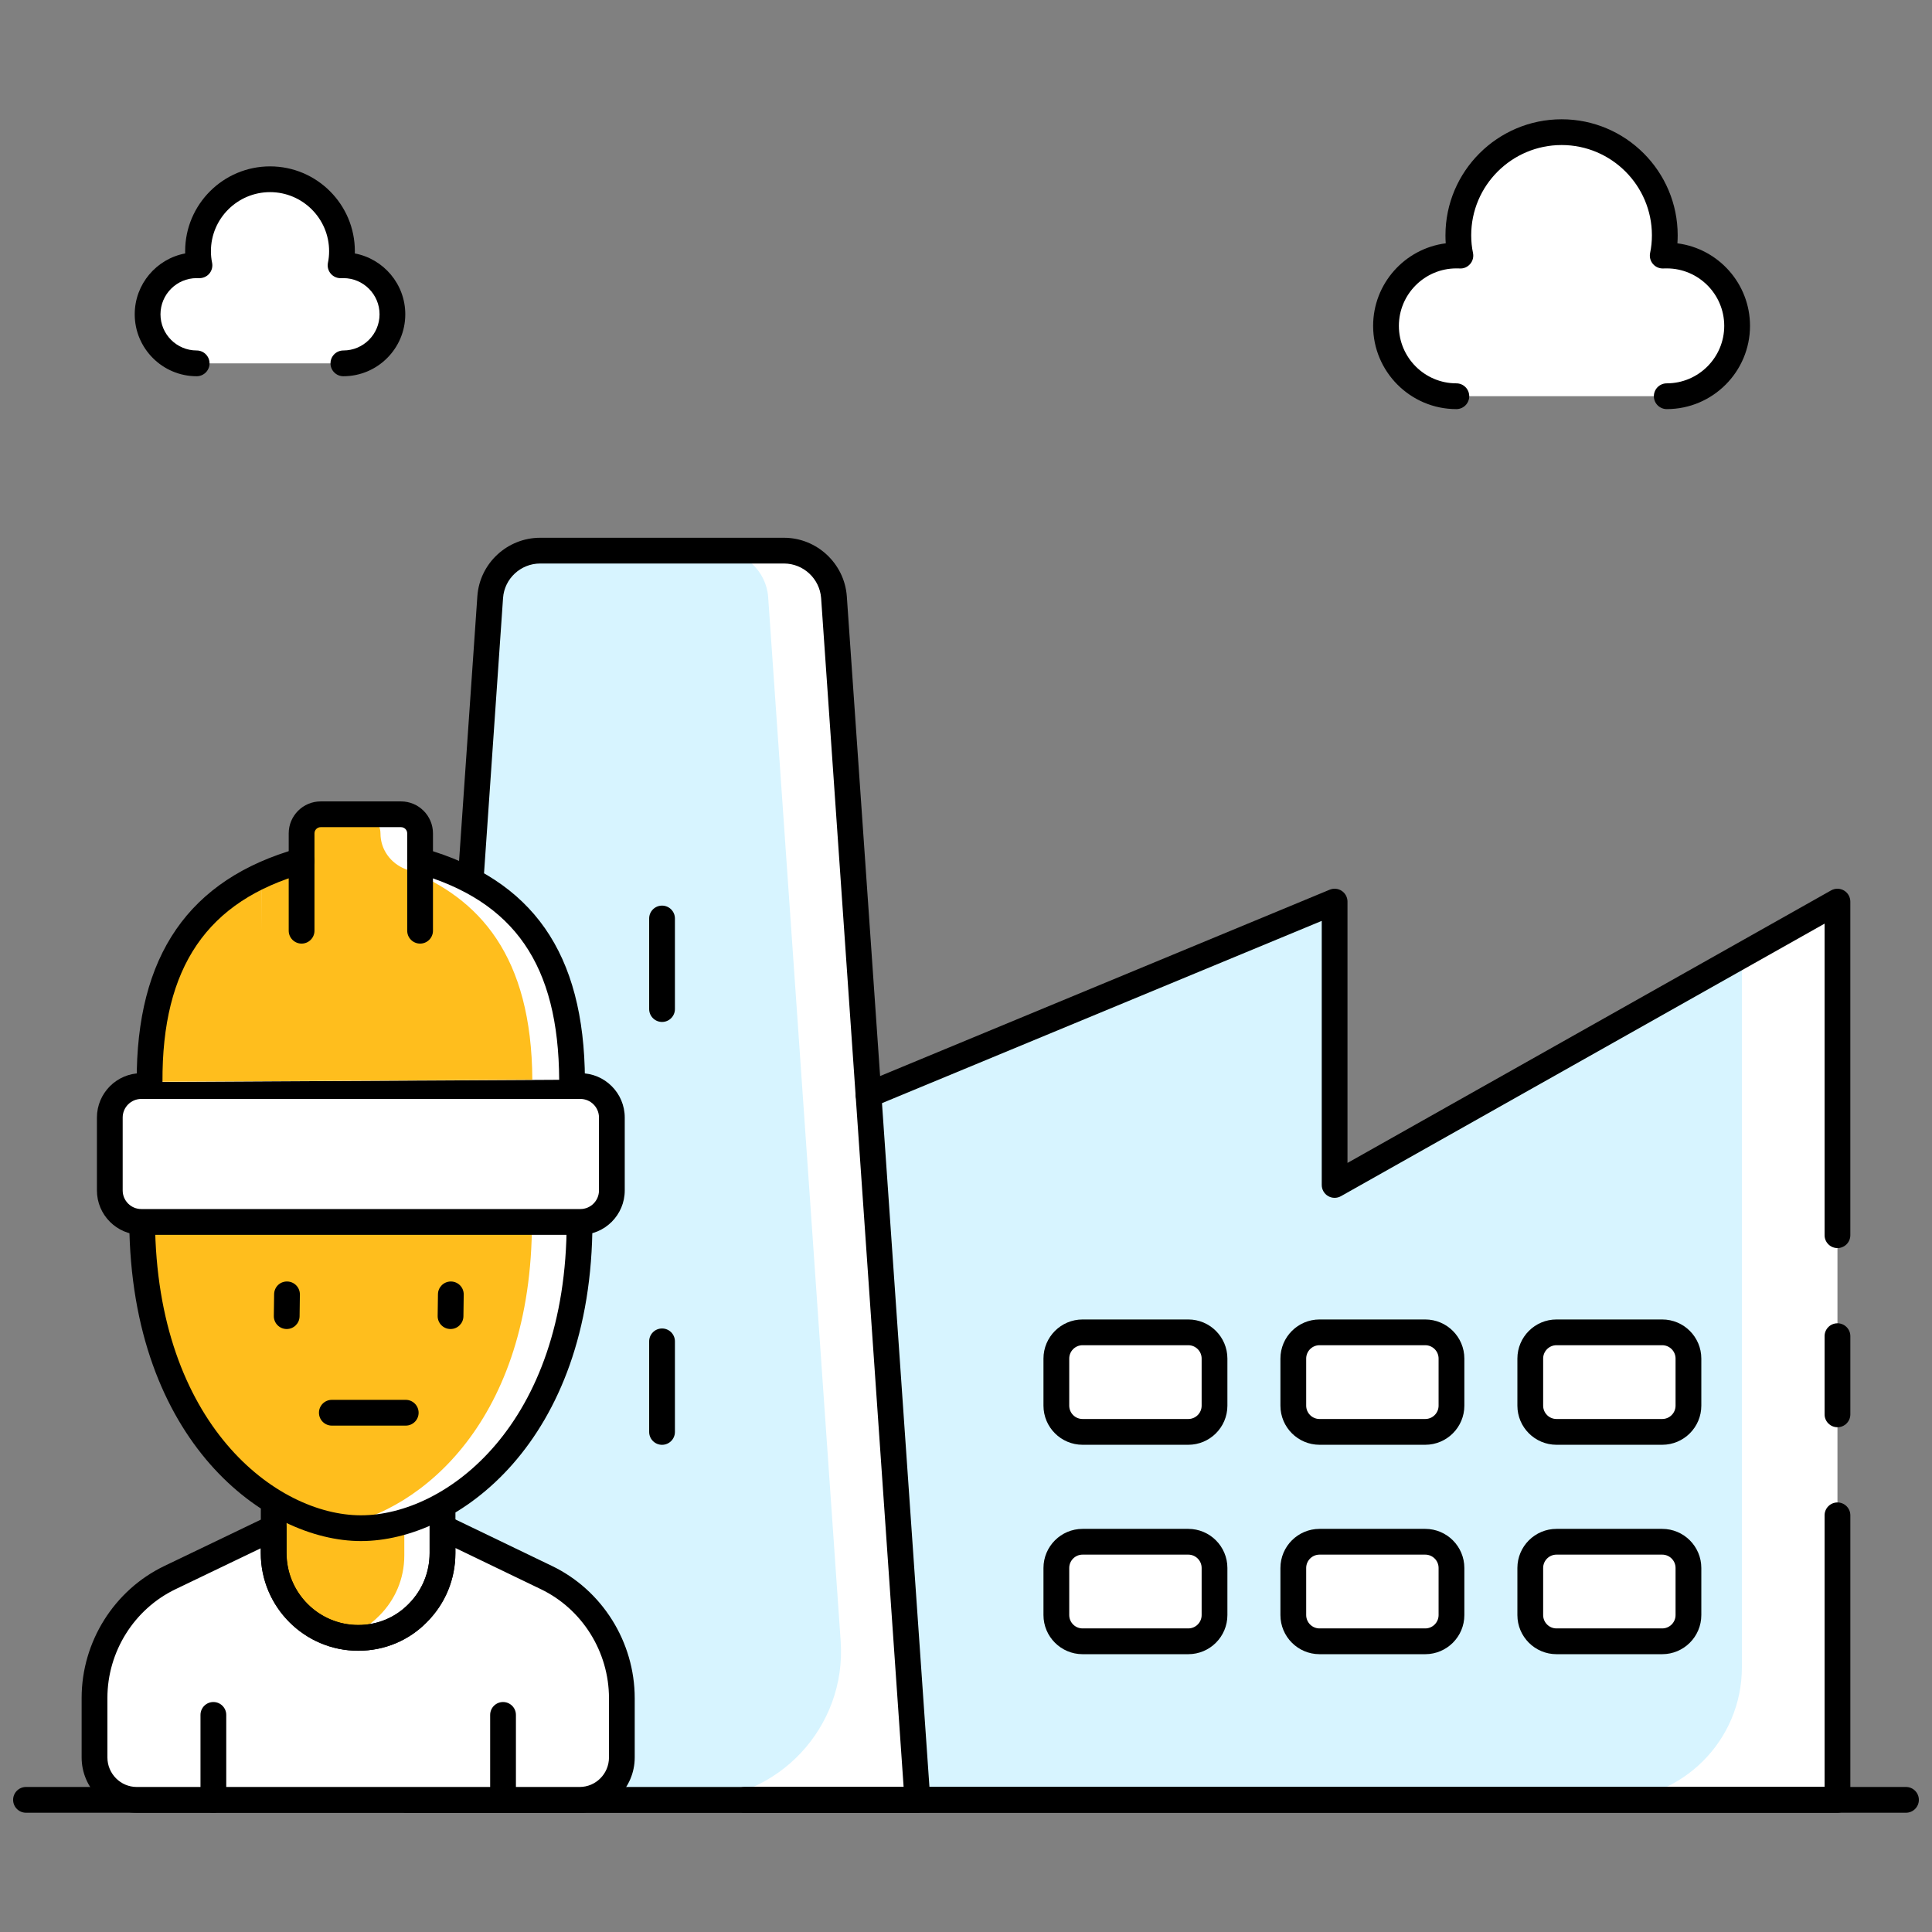
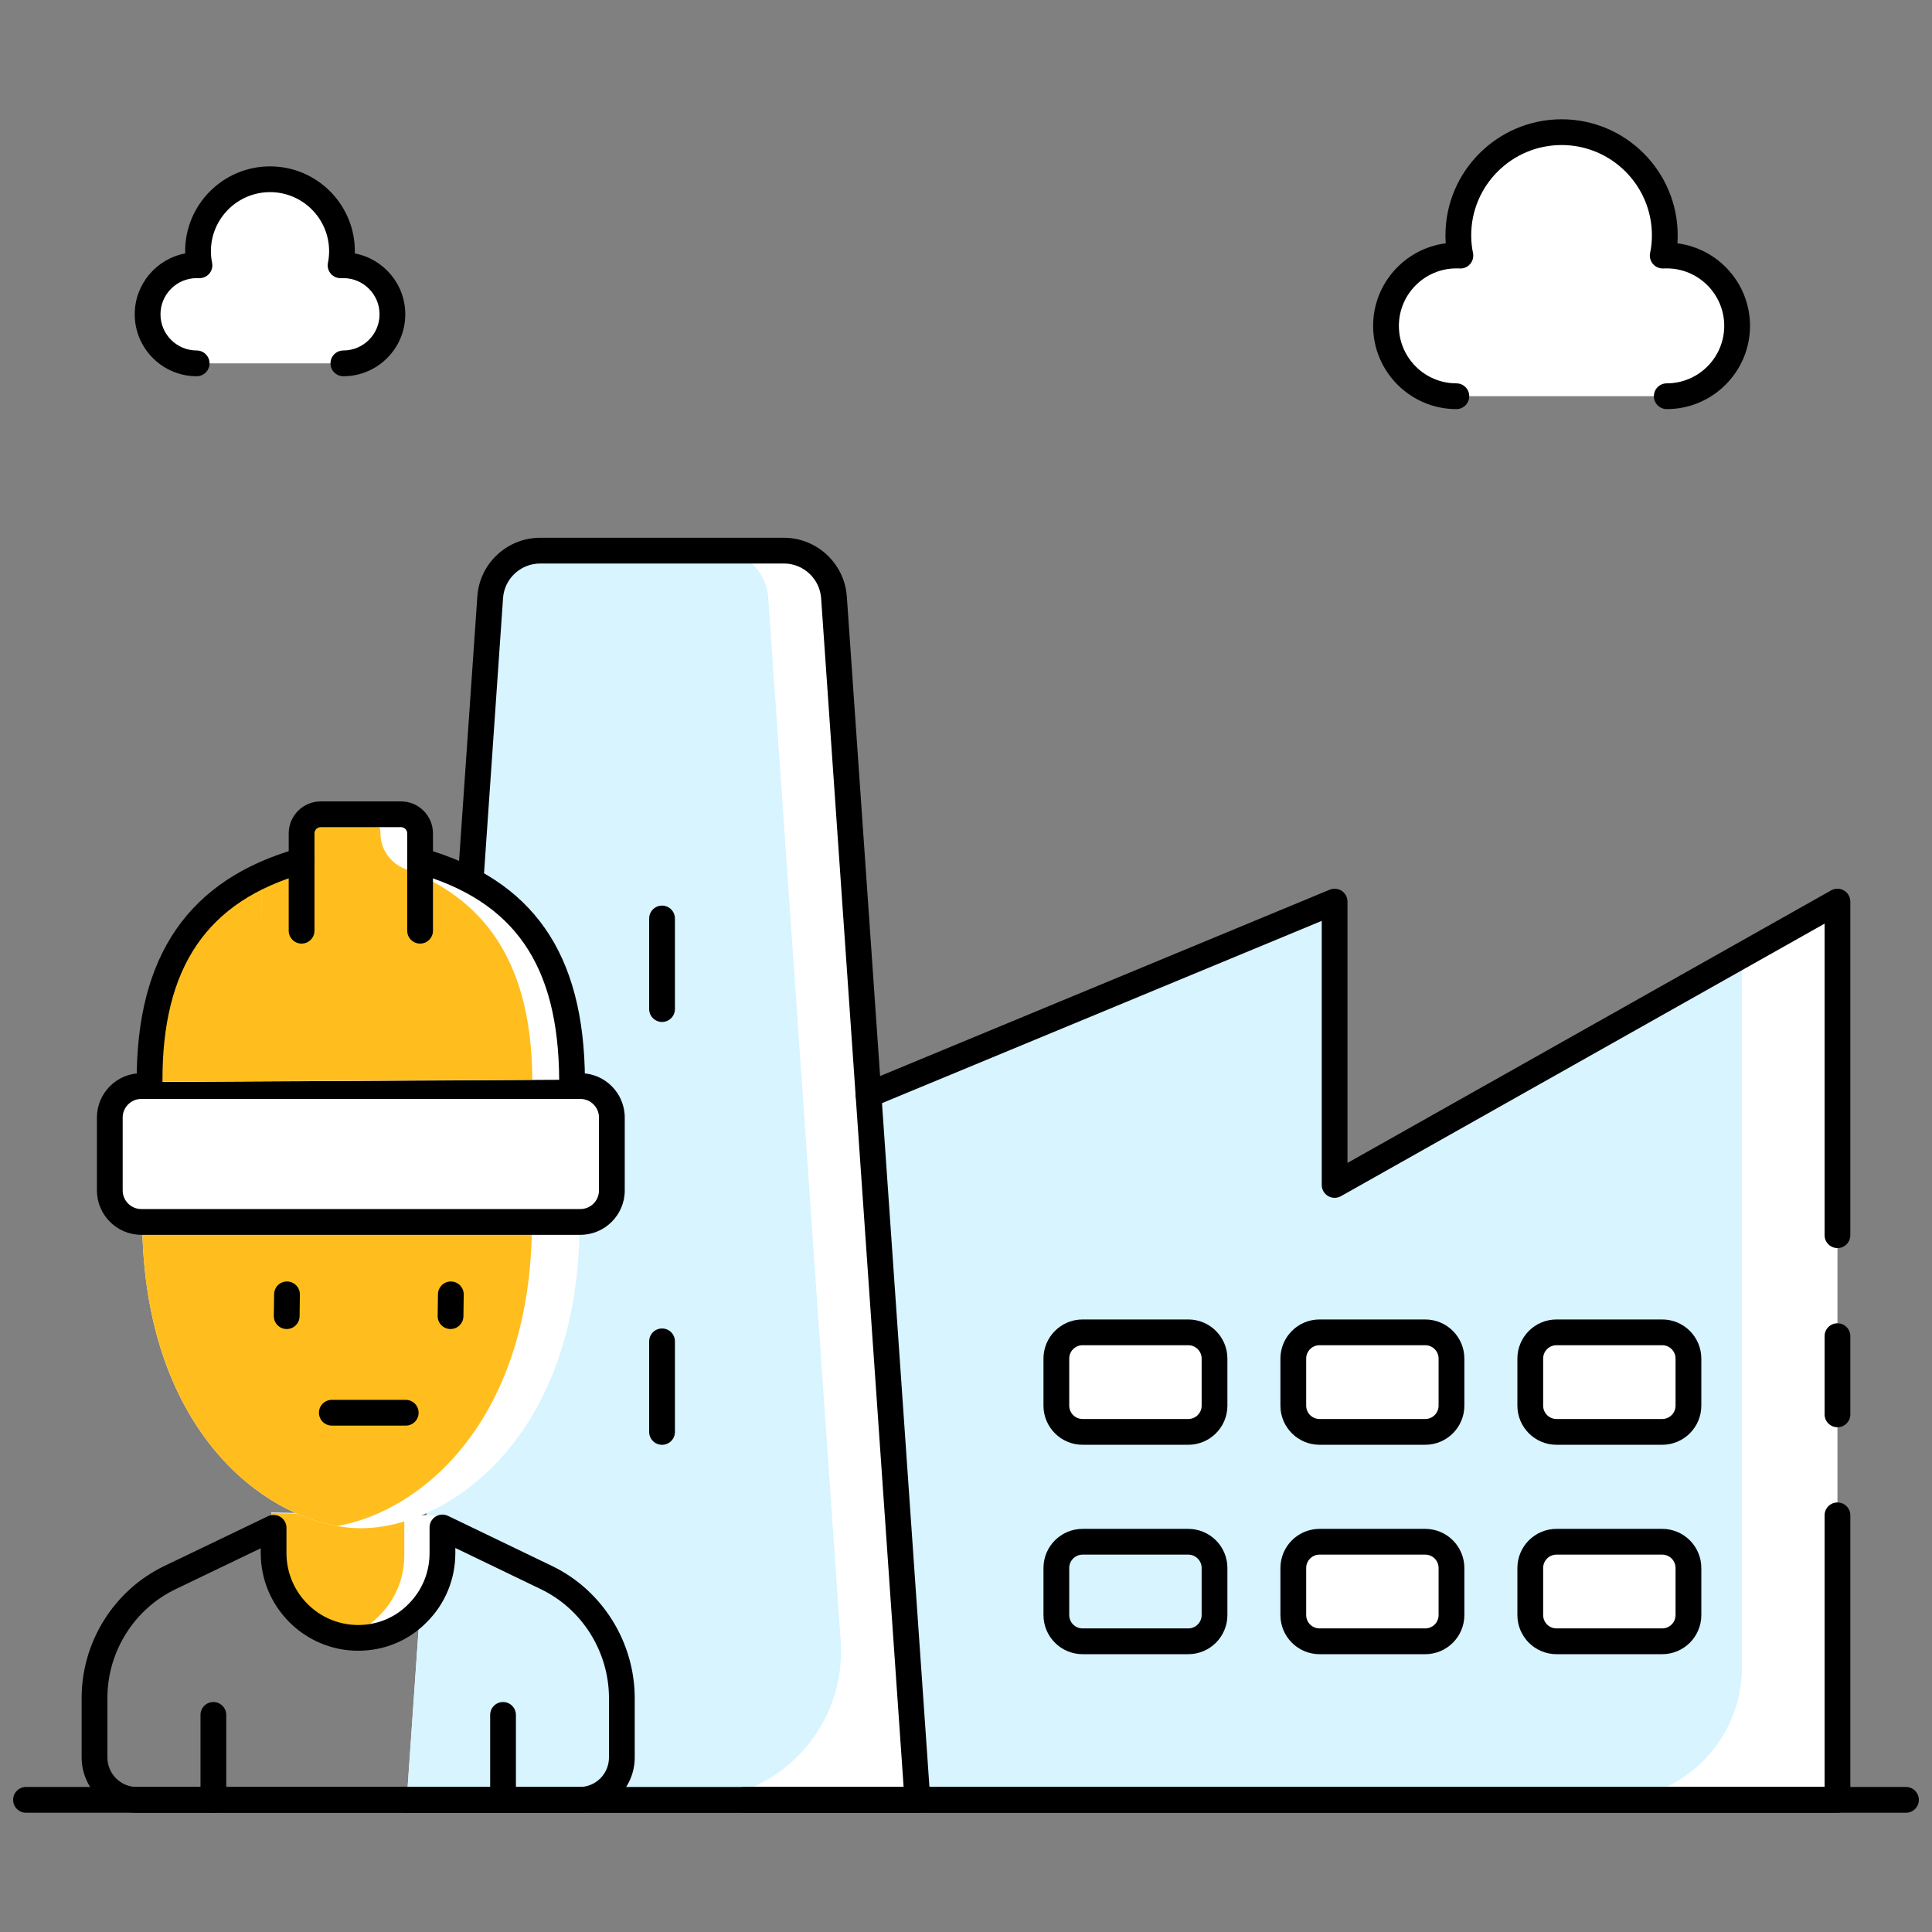
<svg xmlns="http://www.w3.org/2000/svg" id="Layer_1" enable-background="new 0 0 150 150" viewBox="0 0 150 150">
  <rect x="0" y="0" width="150" height="150" fill="#808080" stroke="none" />
  <g>
    <path d="m142.66 70v69.74h-84.84l9.61-54.74 36.19-15v22l31.62-17.82z" fill="#fff" />
  </g>
  <g>
    <path d="m135.24 74.18v55.27c0 5.68-4.61 10.29-10.29 10.29h-67.13l9.61-54.74 36.19-15v22z" fill="#d7f4ff" />
  </g>
  <g>
    <path d="m147.98 140.74h-145.961c-.552 0-1-.448-1-1s.448-1 1-1h145.961c.553 0 1 .448 1 1s-.447 1-1 1z" />
  </g>
  <g>
    <path d="m32.599 126.06c-.552 0-1-.448-1-1 0-.001 0-.003 0-.005-.001-.257.096-.516.293-.712.391-.39 1.023-.39 1.414 0 .286.286.376.724.221 1.098s-.524.619-.928.619z" />
  </g>
  <g>
    <path d="m71.23 139.74h-39.65l4.96-71.38 1.52-22c.14-2.03 1.83-3.61 3.88-3.61h18.93c2.04 0 3.73 1.58 3.88 3.61z" fill="#fff" />
  </g>
  <g>
    <path d="m53.77 139.74h-22.19l4.96-71.38 1.52-22c.14-2.03 1.83-3.61 3.88-3.61h13.82c2.04 0 3.73 1.58 3.88 3.61l5.63 81.06c.46 6.66-4.82 12.32-11.5 12.32z" fill="#d7f4ff" />
  </g>
  <g>
    <path d="m71.229 140.74h-39.65c-.552 0-1-.448-1-1s.448-1 1-1h38.578l-6.406-92.31c-.111-1.5-1.377-2.679-2.882-2.679h-18.93c-1.513 0-2.779 1.177-2.882 2.679l-1.52 22c-.038.551-.514.96-1.066.929-.551-.038-.967-.516-.929-1.066l1.52-22c.175-2.546 2.317-4.541 4.877-4.541h18.93c2.547 0 4.689 1.993 4.877 4.536l6.48 93.384c.019.277-.077.549-.267.751-.188.202-.453.317-.73.317z" />
  </g>
  <g>
    <path d="m142.66 96.9c-.553 0-1-.448-1-1v-24.189l-37.549 21.16c-.311.174-.689.171-.996-.008s-.495-.508-.495-.863v-20.503l-34.807 14.427c-.51.21-1.095-.031-1.307-.541s.031-1.095.541-1.307l36.19-15c.308-.127.66-.093.938.092.277.186.444.498.444.832v20.289l37.549-21.16c.31-.175.688-.172.996.008.307.179.495.508.495.863v25.9c.001.552-.446 1-.999 1z" />
  </g>
  <g>
    <path d="m142.66 140.74h-84.84c-.552 0-1-.448-1-1s.448-1 1-1h83.84v-21.09c0-.552.447-1 1-1s1 .448 1 1v22.09c0 .552-.447 1-1 1z" />
  </g>
  <g>
    <path d="m142.66 110.81c-.553 0-1-.448-1-1v-6.07c0-.552.447-1 1-1s1 .448 1 1v6.07c0 .552-.447 1-1 1z" />
  </g>
  <g>
    <path d="m94.295 105.479v3.657c0 1.125-.912 2.036-2.036 2.036h-8.208c-1.125 0-2.036-.912-2.036-2.036v-3.657c0-1.125.912-2.036 2.036-2.036h8.208c1.124-.001 2.036.911 2.036 2.036z" fill="#fff" />
  </g>
  <g>
    <path d="m112.692 105.479v3.657c0 1.125-.912 2.036-2.036 2.036h-8.208c-1.125 0-2.036-.912-2.036-2.036v-3.657c0-1.125.912-2.036 2.036-2.036h8.208c1.125-.001 2.036.911 2.036 2.036z" fill="#fff" />
  </g>
  <g>
    <path d="m131.09 105.479v3.657c0 1.125-.912 2.036-2.036 2.036h-8.208c-1.125 0-2.036-.912-2.036-2.036v-3.657c0-1.125.912-2.036 2.036-2.036h8.208c1.124-.001 2.036.911 2.036 2.036z" fill="#fff" />
  </g>
  <g>
-     <path d="m94.295 121.737v3.657c0 1.125-.912 2.036-2.036 2.036h-8.208c-1.125 0-2.036-.912-2.036-2.036v-3.657c0-1.125.912-2.036 2.036-2.036h8.208c1.124 0 2.036.912 2.036 2.036z" fill="#fff" />
-   </g>
+     </g>
  <g>
    <path d="m112.692 121.737v3.657c0 1.125-.912 2.036-2.036 2.036h-8.208c-1.125 0-2.036-.912-2.036-2.036v-3.657c0-1.125.912-2.036 2.036-2.036h8.208c1.125 0 2.036.912 2.036 2.036z" fill="#fff" />
  </g>
  <g>
    <path d="m131.09 121.737v3.657c0 1.125-.912 2.036-2.036 2.036h-8.208c-1.125 0-2.036-.912-2.036-2.036v-3.657c0-1.125.912-2.036 2.036-2.036h8.208c1.124 0 2.036.912 2.036 2.036z" fill="#fff" />
  </g>
  <g>
    <path d="m92.259 112.172h-8.208c-1.674 0-3.036-1.362-3.036-3.036v-3.657c0-1.674 1.362-3.036 3.036-3.036h8.208c1.674 0 3.036 1.362 3.036 3.036v3.657c0 1.674-1.362 3.036-3.036 3.036zm-8.208-7.73c-.571 0-1.036.465-1.036 1.036v3.657c0 .571.465 1.036 1.036 1.036h8.208c.571 0 1.036-.465 1.036-1.036v-3.657c0-.571-.465-1.036-1.036-1.036z" />
  </g>
  <g>
    <path d="m110.656 112.172h-8.208c-1.674 0-3.036-1.362-3.036-3.036v-3.657c0-1.674 1.362-3.036 3.036-3.036h8.208c1.674 0 3.036 1.362 3.036 3.036v3.657c0 1.674-1.362 3.036-3.036 3.036zm-8.208-7.73c-.571 0-1.036.465-1.036 1.036v3.657c0 .571.465 1.036 1.036 1.036h8.208c.571 0 1.036-.465 1.036-1.036v-3.657c0-.571-.465-1.036-1.036-1.036z" />
  </g>
  <g>
    <path d="m129.054 112.172h-8.208c-1.674 0-3.036-1.362-3.036-3.036v-3.657c0-1.674 1.362-3.036 3.036-3.036h8.208c1.674 0 3.036 1.362 3.036 3.036v3.657c0 1.674-1.362 3.036-3.036 3.036zm-8.208-7.73c-.571 0-1.036.465-1.036 1.036v3.657c0 .571.465 1.036 1.036 1.036h8.208c.571 0 1.036-.465 1.036-1.036v-3.657c0-.571-.465-1.036-1.036-1.036z" />
  </g>
  <g>
    <path d="m92.259 128.431h-8.208c-1.674 0-3.036-1.362-3.036-3.036v-3.657c0-1.674 1.362-3.036 3.036-3.036h8.208c1.674 0 3.036 1.362 3.036 3.036v3.657c0 1.674-1.362 3.036-3.036 3.036zm-8.208-7.73c-.571 0-1.036.465-1.036 1.036v3.657c0 .571.465 1.036 1.036 1.036h8.208c.571 0 1.036-.465 1.036-1.036v-3.657c0-.571-.465-1.036-1.036-1.036z" />
  </g>
  <g>
    <path d="m110.656 128.431h-8.208c-1.674 0-3.036-1.362-3.036-3.036v-3.657c0-1.674 1.362-3.036 3.036-3.036h8.208c1.674 0 3.036 1.362 3.036 3.036v3.657c0 1.674-1.362 3.036-3.036 3.036zm-8.208-7.73c-.571 0-1.036.465-1.036 1.036v3.657c0 .571.465 1.036 1.036 1.036h8.208c.571 0 1.036-.465 1.036-1.036v-3.657c0-.571-.465-1.036-1.036-1.036z" />
  </g>
  <g>
    <path d="m129.054 128.431h-8.208c-1.674 0-3.036-1.362-3.036-3.036v-3.657c0-1.674 1.362-3.036 3.036-3.036h8.208c1.674 0 3.036 1.362 3.036 3.036v3.657c0 1.674-1.362 3.036-3.036 3.036zm-8.208-7.73c-.571 0-1.036.465-1.036 1.036v3.657c0 .571.465 1.036 1.036 1.036h8.208c.571 0 1.036-.465 1.036-1.036v-3.657c0-.571-.465-1.036-1.036-1.036z" />
  </g>
  <g>
    <path d="m51.401 79.344c-.552 0-1-.448-1-1v-7.032c0-.552.448-1 1-1s1 .448 1 1v7.032c0 .552-.448 1-1 1z" />
  </g>
  <g>
    <path d="m51.401 112.175c-.552 0-1-.448-1-1v-7.032c0-.552.448-1 1-1s1 .448 1 1v7.032c0 .553-.448 1-1 1z" />
  </g>
  <g>
-     <path d="m48.28 131.849v4.598c0 1.818-1.467 3.293-3.276 3.293h-34.39c-1.809 0-3.276-1.476-3.276-3.293v-4.621c0-3.98 2.27-7.624 5.865-9.346l8.039-3.861v1.965c0 3.618 2.945 6.581 6.566 6.581 1.812 0 3.453-.728 4.635-1.942 1.183-1.189 1.907-2.815 1.907-4.638v-1.992l8.062 3.885c3.598 1.724 5.868 5.365 5.868 9.371z" fill="#fff" />
-   </g>
+     </g>
  <g>
    <path d="m34.17 117.67v3.1c0 1.82-.72 3.45-1.91 4.64-1.18 1.22-2.82 1.94-4.63 1.94-.48 0-.94-.05-1.39-.15-2.96-.64-5.18-3.29-5.18-6.43v-3.34z" fill="#fff" />
  </g>
  <g>
    <path d="m31.39 117.67v3.1c0 1.82-.73 3.45-1.91 4.64-.87.9-1.99 1.53-3.24 1.79-2.96-.64-5.18-3.29-5.18-6.43v-3.29z" fill="#ffbe1d" />
  </g>
  <g>
    <path d="m45.004 140.74h-34.39c-2.358 0-4.276-1.926-4.276-4.293v-4.621c0-4.354 2.525-8.376 6.433-10.248l8.038-3.861c.31-.149.675-.128.965.055.291.183.468.503.468.847v1.965c0 3.077 2.497 5.581 5.566 5.581 1.498 0 2.889-.583 3.919-1.64 1.05-1.055 1.624-2.452 1.624-3.941v-1.991c0-.344.177-.664.468-.847.291-.184.656-.204.966-.054l8.062 3.884c3.907 1.874 6.433 5.907 6.433 10.273v4.598c0 2.367-1.918 4.293-4.276 4.293zm-24.762-20.532-6.605 3.173c-3.219 1.542-5.298 4.856-5.298 8.445v4.621c0 1.264 1.021 2.293 2.276 2.293h34.39c1.255 0 2.276-1.029 2.276-2.293v-4.598c0-3.602-2.08-6.927-5.3-8.471l-6.629-3.194v.399c0 2.021-.781 3.919-2.199 5.344-1.402 1.439-3.303 2.236-5.344 2.236-4.172 0-7.566-3.4-7.566-7.581v-.374z" />
  </g>
  <g>
-     <path d="m27.817 128.165c-4.172 0-7.566-3.4-7.566-7.581v-3.345c0-.552.448-1 1-1s1 .448 1 1v3.345c0 3.077 2.497 5.581 5.566 5.581 1.498 0 2.889-.583 3.919-1.64 1.05-1.058 1.624-2.455 1.624-3.941v-3.102c0-.552.448-1 1-1s1 .448 1 1v3.102c0 2.018-.781 3.915-2.198 5.343-1.403 1.441-3.304 2.238-5.345 2.238z" />
-   </g>
+     </g>
  <g>
    <path d="m45 94.87c0 16.81-10.28 23.78-16.97 23.78-.59 0-1.21-.05-1.85-.17-6.58-1.14-15.03-8.3-15.14-23.61z" fill="#fff" />
  </g>
  <g>
    <path d="m41.3 94.87c0 15.33-8.54 22.47-15.12 23.61-6.58-1.14-15.03-8.3-15.14-23.61z" fill="#ffbe1d" />
  </g>
  <g>
-     <path d="m28.025 119.648c-7.392 0-17.86-7.685-17.99-24.769-.004-.553.44-1.003.992-1.008h.008c.549 0 .996.443 1 .992.119 15.716 9.422 22.785 15.99 22.785 6.631 0 15.971-7.066 15.971-22.777 0-.552.448-1 1-1s1 .448 1 1c0 17.09-10.509 24.777-17.971 24.777z" />
-   </g>
+     </g>
  <g>
    <path d="m22.26 103.185c-.005 0-.009 0-.014 0-.552-.008-.994-.461-.986-1.014l.023-1.69c.007-.552.45-.997 1.014-.986.552.008.994.461.986 1.014l-.023 1.69c-.008.547-.454.986-1 .986z" />
  </g>
  <g>
    <path d="m34.98 103.185c-.005 0-.01 0-.014 0-.552-.008-.994-.461-.986-1.014l.023-1.69c.008-.548.454-.986 1-.986h.014c.552.008.994.461.986 1.014l-.023 1.69c-.008.547-.454.986-1 .986z" />
  </g>
  <g>
    <path d="m31.501 110.684h-5.737c-.552 0-1-.448-1-1s.448-1 1-1h5.737c.552 0 1 .448 1 1s-.447 1-1 1z" />
  </g>
  <g>
    <path d="m16.566 140.74c-.552 0-1-.448-1-1v-6.595c0-.552.448-1 1-1s1 .448 1 1v6.595c0 .552-.447 1-1 1z" />
  </g>
  <g>
    <path d="m39.056 140.74c-.552 0-1-.448-1-1v-6.595c0-.552.448-1 1-1s1 .448 1 1v6.595c0 .552-.448 1-1 1z" />
  </g>
  <g>
    <path d="m47.505 86.767v5.659c0 1.351-1.095 2.446-2.446 2.446h-34.088c-1.351 0-2.446-1.095-2.446-2.446v-5.659c0-1.351 1.095-2.446 2.446-2.446h34.089c1.351 0 2.445 1.095 2.445 2.446z" fill="#fff" />
  </g>
  <g>
    <path d="m45.06 95.871h-34.089c-1.9 0-3.446-1.545-3.446-3.445v-5.659c0-1.9 1.546-3.445 3.446-3.445h34.089c1.9 0 3.445 1.545 3.445 3.445v5.659c0 1.9-1.545 3.445-3.445 3.445zm-34.089-10.55c-.797 0-1.446.648-1.446 1.445v5.659c0 .797.648 1.445 1.446 1.445h34.089c.797 0 1.445-.648 1.445-1.445v-5.659c0-.797-.648-1.445-1.445-1.445z" />
  </g>
  <g>
    <path d="m44.41 83.83-32.8.18c0-.01 0-.01 0-.02-.05-9.07 3.51-13.67 8.72-16.05h.01c.97-.44 2-.81 3.07-1.11l.01 5.43v-7.56c0-.82.66-1.48 1.48-1.48h6.23c.82 0 1.49.66 1.49 1.48v2.13c6.77 1.94 11.73 6.35 11.79 17z" fill="#fff" />
  </g>
  <g>
    <path d="m41.33 83.83-29.72.16c-.05-9.07 3.51-13.67 8.72-16.05l.01 4.32v-4.32c.97-.44 2-.81 3.07-1.11l.01 5.43v-7.56c0-.817.663-1.48 1.48-1.48h3.15c.819 0 1.49.67 1.49 1.49 0 1.242.789 2.323 1.948 2.77 5.753 2.221 9.788 6.751 9.842 16.35z" fill="#ffbe1d" />
  </g>
  <g>
    <path d="m44.415 84.831c-.55 0-.997-.444-1-.994-.05-8.919-3.466-13.867-11.075-16.044-.531-.152-.838-.706-.687-1.236.151-.532.706-.839 1.236-.687 8.49 2.429 12.47 8.135 12.525 17.956.003.553-.442 1.003-.994 1.006-.001-.001-.003-.001-.005-.001z" />
  </g>
  <g>
    <path d="m11.615 85.011c-.55 0-.997-.444-1-.995-.055-9.821 4.043-15.757 12.529-18.148.53-.152 1.084.16 1.233.691.15.531-.16 1.083-.691 1.233-7.603 2.143-11.121 7.294-11.071 16.212.003.552-.442 1.002-.995 1.005-.001.002-.003.002-.005.002z" />
  </g>
  <g>
    <path d="m32.616 73.261c-.552 0-1-.448-1-1v-7.558c0-.266-.216-.482-.482-.482h-6.236c-.266 0-.482.216-.482.482v7.558c0 .552-.448 1-1 1s-1-.448-1-1v-7.558c0-1.369 1.113-2.482 2.482-2.482h6.236c1.369 0 2.482 1.113 2.482 2.482v7.558c0 .552-.448 1-1 1z" />
  </g>
  <g>
    <path d="m113.071 30.762c-3.018 0-5.462-2.444-5.462-5.462 0-3.012 2.444-5.462 5.462-5.462.102 0 .211 0 .313.006-.108-.51-.16-1.04-.16-1.576 0-4.422 3.586-8.008 8.021-8.008 4.422 0 8.008 3.586 8.008 8.008 0 .536-.051 1.066-.16 1.576.102-.006.211-.006.313-.006 3.012 0 5.462 2.45 5.462 5.462 0 3.018-2.45 5.462-5.462 5.462" fill="#fff" />
  </g>
  <g>
    <path d="m15.269 28.212c-2.104 0-3.808-1.704-3.808-3.808 0-2.1 1.704-3.808 3.808-3.808.071 0 .147 0 .218.004-.076-.356-.111-.725-.111-1.099 0-3.083 2.5-5.583 5.592-5.583 3.083 0 5.583 2.5 5.583 5.583 0 .374-.036.743-.111 1.099.071-.004.147-.004.218-.004 2.1 0 3.808 1.708 3.808 3.808 0 2.104-1.708 3.808-3.808 3.808" fill="#fff" />
  </g>
  <g>
    <path d="m129.406 31.763c-.553 0-1-.448-1-1s.447-1 1-1c2.461 0 4.463-2.002 4.463-4.462s-2.002-4.462-4.463-4.462c-.084 0-.17-.001-.251.004-.313.019-.615-.109-.818-.345-.204-.237-.286-.555-.222-.861.092-.432.139-.892.139-1.368 0-3.864-3.145-7.008-7.009-7.008-3.872 0-7.021 3.144-7.021 7.008 0 .476.047.937.139 1.368.064.306-.018.625-.222.861s-.503.37-.818.345c-.083-.004-.173-.003-.252-.004-2.46 0-4.462 2.002-4.462 4.462s2.002 4.462 4.462 4.462c.553 0 1 .448 1 1s-.447 1-1 1c-3.563 0-6.462-2.899-6.462-6.462 0-3.284 2.462-6.003 5.637-6.41-.015-.205-.021-.413-.021-.622 0-4.967 4.047-9.008 9.021-9.008 4.968 0 9.009 4.041 9.009 9.008 0 .209-.007.417-.021.623 3.175.407 5.637 3.126 5.637 6.41-.002 3.562-2.901 6.461-6.465 6.461z" />
  </g>
  <g>
    <path d="m26.659 29.211c-.552 0-1-.448-1-1s.448-1 1-1c1.549 0 2.809-1.26 2.809-2.808 0-1.549-1.26-2.809-2.809-2.809-.049.001-.1 0-.149.002-.312.021-.618-.105-.824-.342s-.288-.556-.223-.863c.059-.279.089-.579.089-.891 0-2.527-2.056-4.583-4.583-4.583-2.532 0-4.593 2.056-4.593 4.583 0 .312.03.612.089.891.065.307-.017.626-.223.863s-.512.358-.824.342c-.048-.002-.101-.001-.149-.002-1.549 0-2.809 1.26-2.809 2.809 0 1.548 1.26 2.808 2.809 2.808.552 0 1 .448 1 1s-.448 1-1 1c-2.651 0-4.809-2.157-4.809-4.808 0-2.347 1.69-4.307 3.917-4.726-.001-.059-.002-.118-.002-.177 0-3.63 2.958-6.583 6.593-6.583 3.63 0 6.583 2.953 6.583 6.583 0 .059-.001.118-.002.177 2.228.419 3.917 2.378 3.917 4.726.001 2.652-2.156 4.808-4.807 4.808z" />
  </g>
</svg>